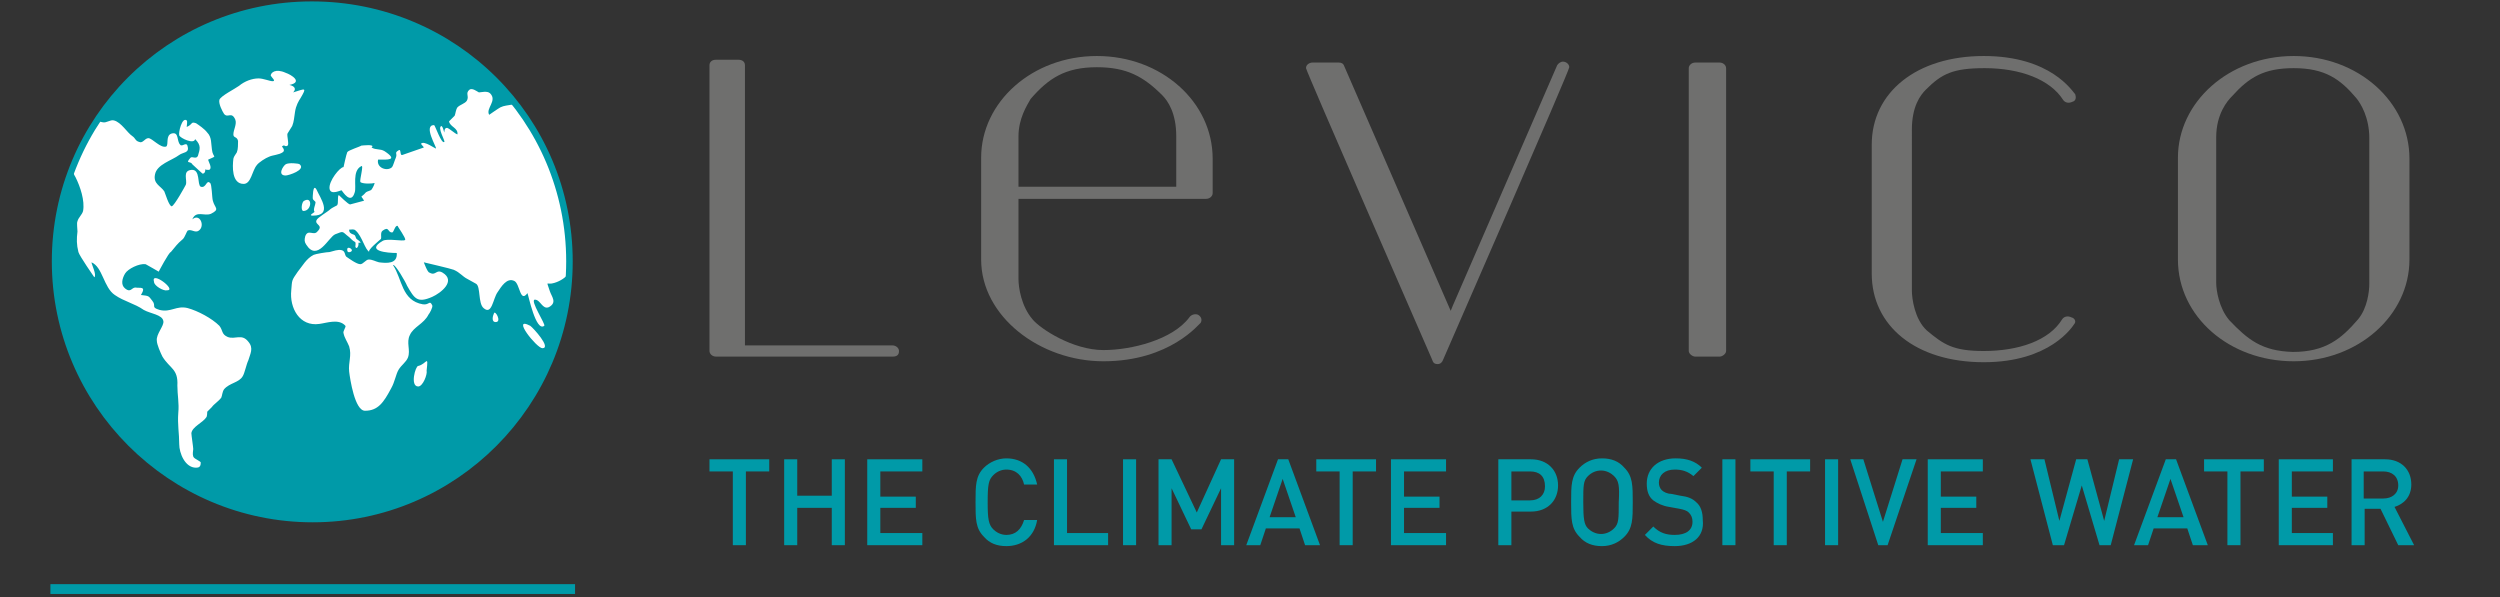
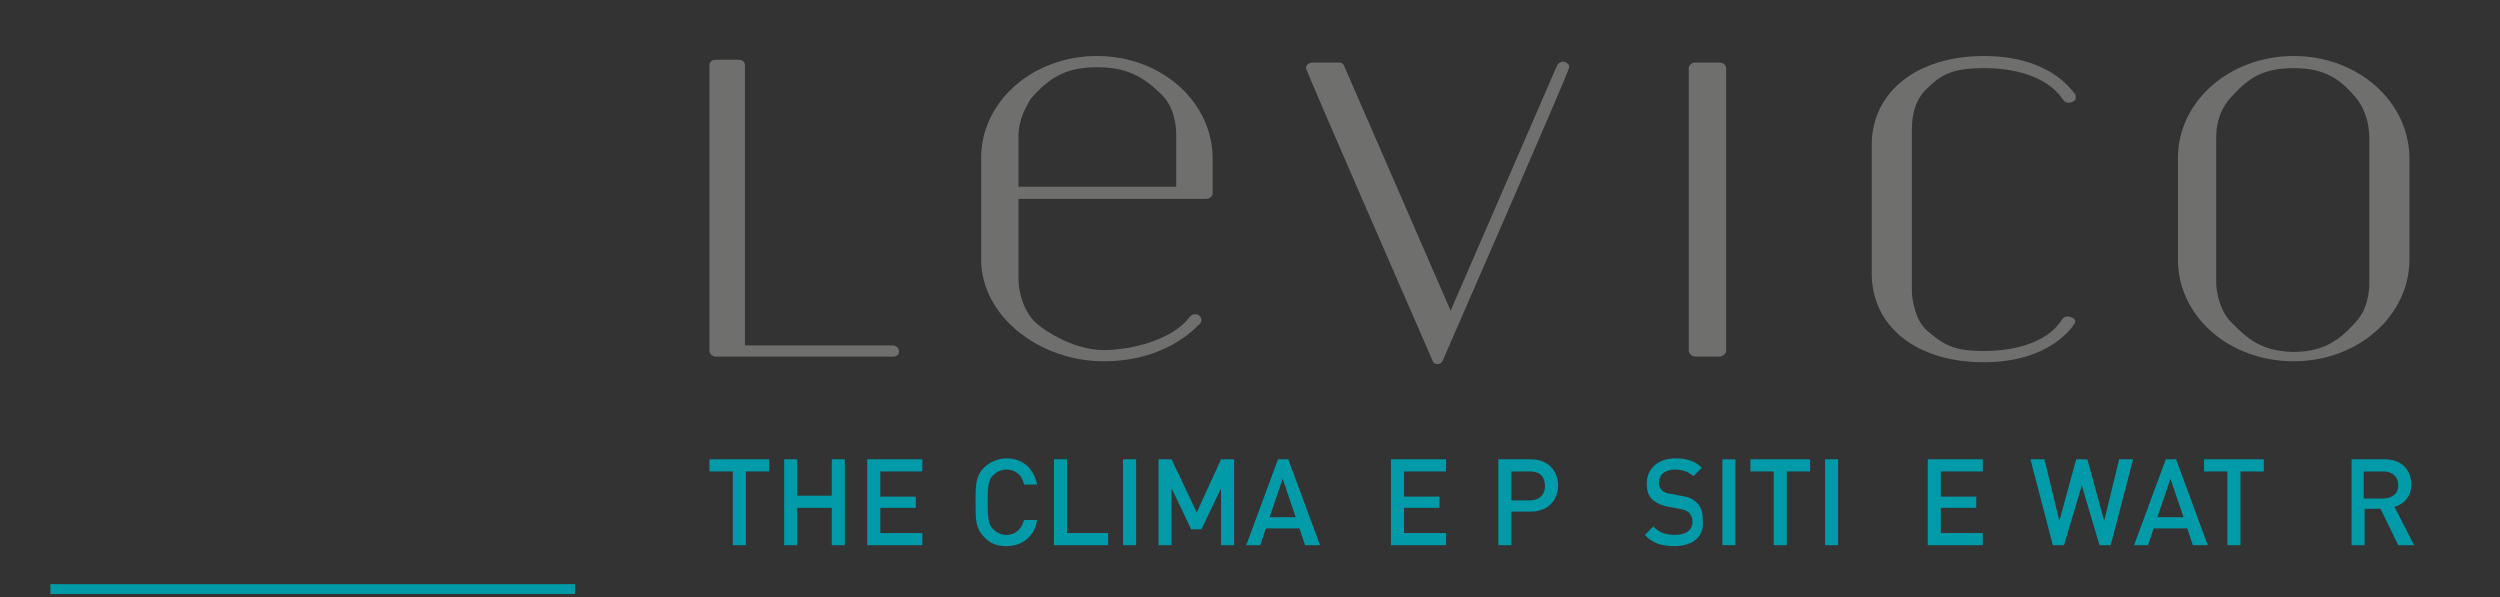
<svg xmlns="http://www.w3.org/2000/svg" xmlns:xlink="http://www.w3.org/1999/xlink" version="1.1" id="Livello_1" x="0px" y="0px" viewBox="0 0 267.8 64" style="enable-background:new 0 0 267.8 64;" xml:space="preserve">
  <rect x="0" y="0" width="267.8" height="64" fill="#333333" stroke="none" />
  <style type="text/css"> .st0{fill:#009AA8;} .st1{fill:#6F6F6E;} .st2{fill:none;stroke:#009AA8;stroke-width:1.052;} .st3{clip-path:url(#SVGID_00000137118483437573820280000007862414450576363942_);} .st4{fill:#FFFFFF;} </style>
  <g>
    <polygon class="st0" points="79.9,50.5 79.9,58.4 78.5,58.4 78.5,50.5 76,50.5 76,49.2 82.4,49.2 82.4,50.5 79.9,50.5 " />
    <polygon class="st0" points="89.1,58.4 89.1,54.4 85.4,54.4 85.4,58.4 84,58.4 84,49.2 85.4,49.2 85.4,53.1 89.1,53.1 89.1,49.2 90.5,49.2 90.5,58.4 89.1,58.4 " />
    <polygon class="st0" points="92.9,58.4 92.9,49.2 98.8,49.2 98.8,50.5 94.3,50.5 94.3,53.2 98.1,53.2 98.1,54.4 94.3,54.4 94.3,57.1 98.8,57.1 98.8,58.4 92.9,58.4 " />
    <path class="st0" d="M107.8,58.5c-1,0-1.8-0.3-2.4-1c-0.9-0.9-0.9-1.9-0.9-3.7c0-1.8,0-2.8,0.9-3.7c0.6-0.6,1.5-1,2.4-1 c1.7,0,2.9,1,3.3,2.8h-1.4c-0.2-0.9-0.8-1.6-1.9-1.6c-0.5,0-1,0.2-1.4,0.6c-0.5,0.5-0.6,1-0.6,2.9c0,1.8,0.1,2.4,0.6,2.9 c0.3,0.3,0.8,0.6,1.4,0.6c1,0,1.6-0.6,1.9-1.6h1.4C110.8,57.5,109.5,58.5,107.8,58.5L107.8,58.5z" />
    <polygon class="st0" points="112.9,58.4 112.9,49.2 114.3,49.2 114.3,57.1 118.7,57.1 118.7,58.4 112.9,58.4 " />
    <polygon class="st0" points="120.3,58.4 120.3,49.2 121.7,49.2 121.7,58.4 120.3,58.4 " />
    <polygon class="st0" points="130.8,58.4 130.8,52.3 128.7,56.7 127.6,56.7 125.5,52.3 125.5,58.4 124.1,58.4 124.1,49.2 125.5,49.2 128.2,54.9 130.8,49.2 132.2,49.2 132.2,58.4 130.8,58.4 " />
    <path class="st0" d="M139.8,58.4l-0.6-1.8h-3.6l-0.6,1.8h-1.5l3.4-9.2h1.1l3.4,9.2H139.8L139.8,58.4z M137.4,51.3l-1.4,4.1h2.8 L137.4,51.3L137.4,51.3z" />
-     <polygon class="st0" points="144.9,50.5 144.9,58.4 143.5,58.4 143.5,50.5 141,50.5 141,49.2 147.4,49.2 147.4,50.5 144.9,50.5 " />
    <polygon class="st0" points="149,58.4 149,49.2 154.9,49.2 154.9,50.5 150.4,50.5 150.4,53.2 154.2,53.2 154.2,54.4 150.4,54.4 150.4,57.1 154.9,57.1 154.9,58.4 149,58.4 " />
    <path class="st0" d="M164,54.8h-2.1v3.6h-1.4v-9.2h3.5c1.8,0,2.9,1.2,2.9,2.8C166.9,53.6,165.8,54.8,164,54.8L164,54.8z M163.9,50.5h-2v3.1h2c1,0,1.6-0.6,1.6-1.5C165.5,51,164.9,50.5,163.9,50.5L163.9,50.5z" />
-     <path class="st0" d="M174,57.5c-0.6,0.6-1.4,1-2.4,1c-1,0-1.8-0.3-2.4-1c-0.9-0.9-0.9-1.9-0.9-3.7c0-1.8,0-2.8,0.9-3.7 c0.6-0.6,1.4-1,2.4-1c1,0,1.8,0.3,2.4,1c0.9,0.9,0.9,1.9,0.9,3.7C174.9,55.6,174.9,56.6,174,57.5L174,57.5z M172.9,51 c-0.3-0.3-0.8-0.6-1.4-0.6c-0.5,0-1,0.2-1.4,0.6c-0.5,0.5-0.5,1-0.5,2.8c0,1.8,0.1,2.4,0.5,2.8c0.3,0.3,0.8,0.6,1.4,0.6 c0.5,0,1-0.2,1.4-0.6c0.5-0.5,0.5-1,0.5-2.8C173.5,52,173.4,51.5,172.9,51L172.9,51z" />
    <path class="st0" d="M179.4,58.5c-1.4,0-2.4-0.3-3.2-1.2l0.9-0.9c0.7,0.7,1.4,0.9,2.3,0.9c1.2,0,1.9-0.5,1.9-1.4 c0-0.4-0.1-0.7-0.4-1c-0.2-0.2-0.5-0.3-1-0.4l-1.1-0.2c-0.7-0.1-1.3-0.4-1.7-0.7c-0.5-0.4-0.7-1-0.7-1.8c0-1.6,1.2-2.7,3.1-2.7 c1.2,0,2.1,0.3,2.8,1l-0.9,0.9c-0.6-0.5-1.2-0.7-2-0.7c-1.1,0-1.7,0.6-1.7,1.4c0,0.3,0.1,0.6,0.3,0.8c0.2,0.2,0.6,0.4,1,0.4l1,0.2 c0.8,0.1,1.3,0.3,1.7,0.7c0.5,0.4,0.7,1.1,0.7,1.9C182.6,57.5,181.3,58.5,179.4,58.5L179.4,58.5z" />
    <polygon class="st0" points="184.5,58.4 184.5,49.2 185.9,49.2 185.9,58.4 184.5,58.4 " />
    <polygon class="st0" points="191.4,50.5 191.4,58.4 190,58.4 190,50.5 187.5,50.5 187.5,49.2 193.9,49.2 193.9,50.5 191.4,50.5 " />
    <polygon class="st0" points="195.5,58.4 195.5,49.2 196.9,49.2 196.9,58.4 195.5,58.4 " />
-     <polygon class="st0" points="202.2,58.4 201.2,58.4 198.2,49.2 199.6,49.2 201.7,55.9 203.8,49.2 205.3,49.2 202.2,58.4 " />
    <polygon class="st0" points="206.5,58.4 206.5,49.2 212.4,49.2 212.4,50.5 207.9,50.5 207.9,53.2 211.7,53.2 211.7,54.4 207.9,54.4 207.9,57.1 212.4,57.1 212.4,58.4 206.5,58.4 " />
    <polygon class="st0" points="226.1,58.4 224.9,58.4 223,52 221.1,58.4 219.9,58.4 217.5,49.2 219,49.2 220.6,55.8 222.4,49.2 223.6,49.2 225.4,55.8 227,49.2 228.5,49.2 226.1,58.4 " />
    <path class="st0" d="M234.9,58.4l-0.6-1.8h-3.6l-0.6,1.8h-1.5l3.4-9.2h1.1l3.4,9.2H234.9L234.9,58.4z M232.5,51.3l-1.4,4.1h2.8 L232.5,51.3L232.5,51.3z" />
    <polygon class="st0" points="240,50.5 240,58.4 238.6,58.4 238.6,50.5 236.1,50.5 236.1,49.2 242.5,49.2 242.5,50.5 240,50.5 " />
-     <polygon class="st0" points="244.1,58.4 244.1,49.2 249.9,49.2 249.9,50.5 245.5,50.5 245.5,53.2 249.3,53.2 249.3,54.4 245.5,54.4 245.5,57.1 249.9,57.1 249.9,58.4 244.1,58.4 " />
    <path class="st0" d="M256.9,58.4l-1.9-3.9h-1.7v3.9h-1.4v-9.2h3.6c1.7,0,2.8,1.1,2.8,2.7c0,1.3-0.8,2.1-1.8,2.4l2.1,4.1H256.9 L256.9,58.4z M255.3,50.5h-2.1v2.9h2.1c0.9,0,1.6-0.5,1.6-1.4C256.9,51,256.2,50.5,255.3,50.5L255.3,50.5z" />
    <path class="st1" d="M95.6,38.2H76.7c-0.4,0-0.7-0.3-0.7-0.6V7c0-0.4,0.3-0.6,0.7-0.6h2.4c0.4,0,0.7,0.2,0.7,0.6V37h15.8 c0.4,0,0.7,0.3,0.7,0.6C96.3,38,96.1,38.2,95.6,38.2" />
    <path class="st1" d="M154.6,38.5c-0.1,0.3-0.3,0.5-0.6,0.5c-0.4,0-0.5-0.2-0.6-0.5c-1-2.3-13.5-30.9-13.5-31.2 c0-0.4,0.4-0.6,0.7-0.6h2.8c0.3,0,0.5,0.1,0.6,0.4l11.4,26.2l0.2-0.5L166.8,7c0.1-0.2,0.4-0.4,0.6-0.4c0.4,0,0.7,0.3,0.7,0.6 C168.1,7.6,155.6,36.2,154.6,38.5" />
    <path class="st1" d="M180.9,7.3c0-0.3,0.3-0.6,0.7-0.6c0,0,2.6,0,2.6,0c0.4,0,0.7,0.3,0.7,0.6v30.3c0,0.3-0.4,0.6-0.7,0.6 c0,0-2.6,0-2.6,0c-0.3,0-0.7-0.3-0.7-0.6V7.3L180.9,7.3z" />
    <path class="st1" d="M238.8,34.3c-1.1-1.3-1.4-3.2-1.4-4V14.7c0-2.5,1.2-3.9,1.7-4.4c1.8-2,3.4-3,6.6-3c3.4,0,5,1.2,6.7,3.2 c0.5,0.6,1.4,2.1,1.4,4.3v15.6c0,0.8-0.2,2.6-1.2,3.8c-1.8,2.1-3.5,3.5-7,3.5C242.3,37.6,240.8,36.4,238.8,34.3 M245.7,6 c-6.9,0-12.4,4.9-12.4,10.9v10.9c0,6.1,5.5,10.9,12.4,10.9c6.9,0,12.4-4.9,12.4-10.9V17C258.1,10.9,252.6,6,245.7,6" />
    <path class="st1" d="M109.1,14.6c0-1.9,0.9-3.3,1.3-4c1.9-2.2,3.7-3.4,7.1-3.4c3.2,0,5,1,7,3c0.6,0.6,1.5,1.9,1.5,4.4v5.4h-16.9 V14.6L109.1,14.6z M117.5,6c-6.9,0-12.4,4.9-12.4,10.9v10.9c0,6.1,6.3,10.9,13.1,10.9c7.2,0,10.3-4.1,10.4-4.1 c0.2-0.3,0.1-0.7-0.3-0.9c-0.3-0.1-0.7,0-0.9,0.3c-1.8,2.4-6.2,3.5-9.2,3.5c-3.3,0-6.8-2.3-7.6-3.3c-1.2-1.4-1.5-3.4-1.5-4.3v-8.6 h20.1c0.4,0,0.7-0.3,0.7-0.6V17C129.9,10.9,124.4,6,117.5,6" />
    <path class="st1" d="M221.9,34c-0.4-0.2-0.8-0.1-1,0.2c-1.4,2.3-4.7,3.4-8.4,3.4c-3.3,0-4.3-0.7-6.1-2.2c-1.3-1.2-1.6-3.4-1.6-4.3 V13.9c0-2.5,0.9-3.7,1.5-4.3c1.7-1.7,2.9-2.3,6.3-2.3c3.8,0,7,1.2,8.4,3.4c0.2,0.3,0.6,0.4,1,0.2c0.4-0.1,0.4-0.5,0.3-0.8 C222,9.8,219.7,6,212.5,6c-7.2,0-12,3.9-12,9.5v13.8c0,5.6,4.7,9.5,12,9.5c7.1,0,9.5-3.8,9.7-4.1C222.4,34.5,222.3,34.1,221.9,34" />
    <line class="st2" x1="5.4" y1="63.1" x2="61.6" y2="63.1" />
    <g>
      <defs>
-         <path id="SVGID_1_" d="M33.5,55.6C18.3,55.6,5.9,43.2,5.9,28c0-15.2,12.3-27.5,27.5-27.5C48.7,0.5,61,12.8,61,28 C61,43.2,48.7,55.6,33.5,55.6L33.5,55.6z" />
-       </defs>
+         </defs>
      <use xlink:href="#SVGID_1_" style="overflow:visible;fill:#009AA8;" />
      <clipPath id="SVGID_00000045605691531337337080000017093871669019318419_">
        <use xlink:href="#SVGID_1_" style="overflow:visible;" />
      </clipPath>
      <g style="clip-path:url(#SVGID_00000045605691531337337080000017093871669019318419_);">
        <path class="st4" d="M21,50.1c-1.2,0-1.8-1.6-1.8-2.5c0-1.2-0.2-2.1-0.1-3.4c0.1-1-0.1-1.9-0.1-2.9c0.1-1.8-0.8-1.8-1.6-3.1 c-0.2-0.4-0.6-1.3-0.6-1.7c-0.1-0.7,0.8-1.6,0.7-2.1c-0.1-0.7-1.4-0.8-2.1-1.2c-1-0.7-2.1-0.9-3.1-1.6c-1.2-0.8-1.3-3-2.5-3.5 c0,0.2,0.6,1.4,0.3,1.6c0,0-1.6-2.3-1.7-2.7c-0.2-0.8-0.2-1.4-0.1-2.2c0-0.3-0.1-0.9,0-1.1c0.1-0.4,0.5-0.7,0.6-1.1 c0.2-1.1-0.3-2.6-0.8-3.6c-0.2-0.3-0.3-0.7-0.5-1c-0.3-0.4-0.6-0.7-1.1-0.9c-0.2-0.1-1.2,0-1.3,0c-0.1-0.1,0.3-0.7-0.1-0.7 c0.4,0-3.4,3.6-3.7,2.2c-0.1-0.3,1.8-0.7,1.9-1c0.2-0.5-0.4-0.7-0.5-1.2c0-0.2-0.2-0.8-0.1-1.1c0.1-0.2,1.5-0.7,1.5-0.8 c0-0.4-0.9-0.4-0.8-1.1c0.1-0.5,0.7-0.3,0.9-0.5c0.1-0.1,0.5,0.2,0.7,0.1c0,0,0.1-0.9,0.1-0.8c0.8-0.9,1-1.4,2.5-1.1 c0.8,0.2,1.5,0.9,2.2,1.3c0.4,0.3,0.6,0.6,1.2,0.7c0.4,0.1,0.8-0.3,1.2-0.2c0.8,0.2,1.4,1.3,2,1.7c0.3,0.2,0.3,0.5,0.7,0.6 c0.4,0.2,0.6-0.4,1-0.4c0.4,0,1.3,1.1,1.9,0.9c0.3-0.2-0.1-1.2,0.6-1.4c0.8-0.2,0.5,0.8,0.9,1.2c0.2,0.3,0.7-0.4,0.8,0.2 c0.2,0.7-0.5,0.6-0.9,0.9c-0.8,0.6-2.4,1-2.6,2.1c-0.2,1,0.6,1.2,1,1.8c0.1,0.2,0.5,1.6,0.8,1.6c0.3-0.1,1.4-2.1,1.5-2.3 c0.2-0.5-0.4-1.5,0.6-1.6c1-0.1,0.6,1.6,1,1.8c0.6,0.2,0.6-0.8,1-0.4c0.2,0.1,0.2,1.6,0.3,1.9c0.2,0.8,0.8,0.9-0.2,1.4 c-0.7,0.3-1.6-0.4-2,0.6c0.8-0.7,1.4,0.7,0.7,1.2c-0.4,0.3-0.8-0.2-1.2,0c-0.1,0.1-0.3,0.7-0.5,0.9c-0.7,0.6-0.7,0.7-1.3,1.4 C18.1,27,17,29.1,17,29.1s-1.2-0.7-1.4-0.8c-0.7-0.1-1.9,0.5-2.2,1c-0.3,0.5-0.5,1.2,0,1.6c0.6,0.5,0.7-0.1,1.1-0.1 c0.5,0.1,1.2-0.2,0.6,0.8c0.9,0.1,0.8,0.1,1.2,0.6c0.5,0.6-0.2,0.7,0.8,1c1.2,0.3,1.8-0.5,3-0.2c1.1,0.3,2.6,1.1,3.4,1.9 c0.4,0.5,0.2,0.9,0.9,1.2c0.8,0.3,1.5-0.4,2.2,0.5c0.6,0.7,0.2,1.3,0,2c-0.2,0.4-0.4,1.4-0.6,1.7c-0.4,0.7-1.4,0.7-2,1.4 c-0.2,0.3-0.2,0.7-0.3,0.9c-0.3,0.4-0.8,0.7-1,1c-0.1,0.1-0.4,0.4-0.5,0.5c0,0,0,0.5-0.1,0.6c-0.4,0.6-1.5,1-1.6,1.7 c0,0.2,0.2,1.5,0.2,1.7c0,0.2-0.1,0.5,0,0.8c0.1,0.3,0.9,0.5,0.8,0.7C21.5,50,21.3,50.1,21,50.1 M21.7,18.6c0.1,0.1-1-0.9-1.1-1 c-0.2-0.4-0.8,0-0.2-0.7c0.2-0.2,0.6,0.2,0.8-0.2h0c0.2-0.7,0.4-1.1-0.3-1.8c-0.1,0.6-1.6-0.1-1.7-0.4c-0.1-0.3,0.3-2,0.8-1.6 c0.1,0.1,0,0.5,0,0.7c0.7-0.3,0.4-0.6,1-0.4c0.3,0.2,0.9,0.6,1.2,1c0.5,0.5,0.4,1.2,0.5,1.8c0.1,1,0.7,0.6-0.4,1.1 c0,0.2,0.5,0.9,0.1,1.1c-0.2,0-0.4,0-0.4-0.1C22,18.2,22,18.6,21.7,18.6 M26.1,19.7c-1.3,0-1.2-1.9-1.1-2.7 c0.1-0.4,0.4-0.6,0.4-0.8c0.1-0.2,0.1-0.8,0.1-1.1c-0.1-0.5-0.5-0.3-0.5-0.7c0-0.5,0.4-1.1,0.2-1.6c-0.4-0.9-0.8-0.1-1.2-0.6 c-0.2-0.3-0.6-1.1-0.5-1.5c0.1-0.4,1.7-1.2,2.1-1.5c0.6-0.5,1.4-0.8,2.1-0.8c0.5,0,1.2,0.3,1.5,0.3c0.4,0-0.1-0.4-0.2-0.6 c0-0.3,0.5-0.8,1.6-0.3c0.6,0.2,1.9,1,0.4,1.3c0.5,0.1,0.8,0.4,0.4,0.8c1.3-0.4,1.5-0.6,0.8,0.6c-0.2,0.3-0.5,0.8-0.6,1.5 c-0.1,0.6-0.1,1-0.3,1.5c-0.1,0.2-0.4,0.6-0.5,0.8c-0.1,0.2,0.2,1.2,0,1.3c-0.3,0.2-0.3-0.2-0.6,0.1c0,0,0.4,0.4,0.1,0.6 c-0.4,0.3-1.1,0.3-1.5,0.5c-0.3,0.1-1.1,0.6-1.3,0.9C27,18.3,26.9,19.7,26.1,19.7 M30.6,18.8c-0.9,0-0.3-1,0-1.2 c0.3-0.2,1.4-0.1,1.5,0C32.8,18.2,30.9,18.8,30.6,18.8 M17.9,31.1c-0.4,0.1-1.4-0.5-1.4-0.9C16.1,28.9,19,31.1,17.9,31.1 M39.1,44c-1.1,0-1.6-3.4-1.7-4.2c-0.1-1,0.3-1.7,0-2.7c-0.2-0.5-0.5-0.9-0.6-1.4c-0.1-0.2,0.3-0.7,0.2-0.8 c-0.7-0.8-2-0.3-2.8-0.2c-2.1,0.3-3.2-1.7-3-3.6c0.1-1.1,0-1,0.7-2c0.5-0.6,0.9-1.4,1.7-1.8c0.2-0.1,1.4-0.3,1.7-0.3 c0.4-0.1,0.9-0.3,1.3-0.2c0.4,0.1,0.3,0.5,0.5,0.7c0.3,0.2,1.1,0.8,1.5,0.8c0.3,0,0.6-0.5,0.9-0.5c0.4,0,0.7,0.2,1.1,0.3 c0.8,0.1,2,0.2,1.9-1c-1,0-3.4-0.2-1.5-1.3c0.5-0.3,2.2,0.1,2.4-0.1c0.1-0.2-0.8-1.4-0.8-1.5c-0.3-0.1-0.4,0.7-0.6,0.7 c-0.5,0-0.3-0.7-1-0.2c-0.3,0.2-0.1,0.7-0.2,0.9c-0.1,0.1-1.6,1.3-1.2,1.4c-0.5-0.2-0.8-1.7-1.5-2.3c-0.2-0.2-0.4-0.1-0.7-0.1 c0,0.1,0,0.3,0.2,0.4c0.1,0.1,0.3,0.1,0.4,0.2c0.1,0.1,0.1,0.3,0.2,0.4c0.3,0.2,0.5,0.4,0.4,0.4c0,0-0.2,0-0.2,0s0,0.1,0,0.2 c0,0.2-0.2,0.5-0.3,0.3c-0.1-0.1,0.1-0.5-0.1-0.6c-0.2-0.1-0.4-0.3-0.6-0.5c-0.8-0.6-0.5-0.7-1.5-0.3c-0.7,0.3-1.9,3-3.1,1.1 c-0.2-0.3-0.2-0.5-0.1-0.9c0.3-0.8,0.9,0,1.3-0.5c0.7-0.7-0.3-0.7-0.1-1.2c0.1-0.3,1.2-0.9,1.5-1.2c0.1-0.1,0.7-0.4,0.7-0.4 c0.2-0.2,0-1,0.2-1.1c0,0,1,1,1.2,1c0,0,1.5-0.4,1.5-0.4c-0.4-0.7-0.4-0.2,0.2-0.9c0.1-0.1,0.6-0.2,0.6-0.3 c0.1-0.1,0.4-0.7,0.3-0.7c-0.3,0.1-1.3,0.1-1.5-0.1c-0.1-0.2,0.4-1.9,0.1-1.7c-1,0.5-0.5,2.2-0.7,2.8c-0.4,1.4-1.3-0.1-1.4-0.2 c0-0.1-1.2,0.6-1.3-0.2c-0.1-0.8,1.1-2.3,1.5-2.3c0,0,0.3-1.4,0.4-1.6c0.1-0.2,1.4-0.6,1.5-0.7c0,0,1.6-0.2,1.1,0.2 c0.5,0.3,0.9,0.1,1.4,0.4c1.5,1,0.3,0.9-0.7,0.9c-0.2,0.9,1,1.3,1.5,0.8c0.1-0.1,0.3-0.8,0.4-1c0.2-0.5-0.2-0.5,0.3-0.8 c0.3-0.2,0.1,0.6,0.4,0.5c0,0,2-0.7,2.3-0.8c-0.1-0.2-0.2-0.2-0.3-0.4c0.3-0.4,1.6,0.6,1.6,0.5c0.1-0.1-1.4-2.5-0.2-2.5 c0.1,0,0.8,2.1,1.1,1.8c0.1-0.1-0.8-1.6-0.3-1.7c0.2,0.2,0.2,0.5,0.3,0.7c0-0.5,0.2-0.5,0.3-0.5c0.3,0.1,0.8,0.6,1.1,0.7 c0.1-0.7-0.8-0.8-0.9-1.4c0,0,0.6-0.6,0.6-0.6c0.1-0.2,0.1-0.6,0.3-0.9c0.3-0.3,0.8-0.4,1-0.7c0.3-0.5-0.2-0.8,0.3-1.2 c0.3-0.2,0.8,0.2,1,0.3c0.2,0,0.9-0.2,1.2,0.1c0.8,0.8-0.5,1.6-0.1,2.3c0,0,1-0.7,1.2-0.8c0.4-0.2,0.8-0.2,1.3-0.3 c-0.1,0,1.2-0.2,1-0.3c0.3,0.1,1.2,1.5,1.6,1.2c0.4-0.3,0.9-2,1.8-1.7c-0.3-0.6,1.8,0.1,2.1,0.1c0.4,0.1,3.4,0.5,3.5,0 c-0.1-0.2-0.2-0.3-0.3-0.5c0.2-0.6,2.6,0.1,3,0.1c-0.8,0,1.8,0.4,0.7-0.1c0.4,0.2,0.9,0,0.6,0.8c1.4,0.9-0.7,1-0.9,0.5 c-0.4,0.4,0.3,0.4,0.3,0.6c0.1,1,0.1,0.3-0.5,0.6c0,0,0.9,0.6,1,0.7c0.4,0.9-0.1,0.3-0.3,0.9c-0.1,0.4-0.4,1-0.6,1.2 c-0.1,0.2-0.8-0.1-0.9,0.3c-0.2,0.5,1.4,4.1,0.2,4.4c-0.7,0.1-1.3-2.6-1.3-2.9c0.1-0.8,0.9-1.7,0.3-2.6c-0.4,0.3,0,0.5-0.2,0.8 c-0.1,0.2-0.9,0.3-0.7,0.1c0.1-0.2-0.3,0.2-0.3,0.2c-0.4,0.6,0.3,0.4,0.4,0.7c0.2,0.6-1.3,0.5-1.5,0.5c-0.8,0.2-1.2,0.5-1.5,1.3 c-0.5,1.8,0.5,0.8,1.2,1.6c1.1,1.3,0.2,3.1-0.5,4c-0.4,0.5-0.6,0.4-0.6,1.1c0-0.2,1,2.1-0.1,1.6c-0.5-0.3,0.1-0.6,0-0.8 c-0.3-0.6-1,1.6-1,2c0.2,1.2-0.7,2.3-2,2.7c-0.9,0.3-0.9-0.4-0.5,0.9c0.2,0.6,0.8,1.2-0.1,1.7c-0.7,0.3-0.9-0.8-1.5-0.8 c-0.6,0,1.2,2.7,1,2.8c-0.9,0.7-1.7-3.3-1.8-3.5c-0.8,1.1-0.8-1-1.4-1.3c-0.8-0.4-1.4,0.6-1.8,1.2c-0.5,0.7-0.6,2.5-1.5,1.7 c-0.6-0.5-0.3-2.3-0.8-2.6c-0.2-0.1-0.7-0.4-0.9-0.5c-0.6-0.3-0.8-0.7-1.5-1c-0.2-0.1-3.2-0.8-3.2-0.8s0.4,1.1,0.6,1.1 c0.7,0.4,0.7-0.4,1.4,0c1.5,0.9-0.2,2.2-1.1,2.6c-1.6,0.7-1.9,0.2-2.7-1.2c-0.1-0.3-1.3-2.4-1.5-2.2c1,1.5,0.9,3.8,3.2,4.2 c0.7,0.1,0.7-0.5,1,0.1c0.1,0.2-0.3,0.9-0.4,1c-0.5,1-1.6,1.3-2,2.2c-0.4,0.8,0.1,1.6-0.2,2.4c-0.2,0.5-0.7,0.8-1,1.3 c-0.3,0.5-0.4,1.3-0.8,2C41.1,43.1,40.5,44,39.1,44 M33.5,23.1c-0.5,0,0.1-0.3,0.2-0.4c-0.2-0.2,0.1-0.8,0.1-1 c0-0.2-0.3-0.2-0.3-0.5c0,0,0-1.6,0.4-0.9C34.3,21.2,35.7,23.1,33.5,23.1 M32.5,22.6c-0.3,0-0.2-1,0.1-1.1 C33.5,21,33.4,22.6,32.5,22.6 M37.5,27c0,0-0.3,0.1-0.3-0.2C37.1,26.2,38.1,26.8,37.5,27 M44.8,41.4c-0.9,0-0.3-2.2,0-2.2l0,0.1 l0-0.1c0.9-0.2,1.1-1.3,0.9,0.5C45.8,40.1,45.3,41.4,44.8,41.4 M53.1,34.5c-0.5,0-0.3-0.7-0.2-0.9C53,33.1,53.8,34.5,53.1,34.5 M58.1,37.3c-0.6,0-3.4-3.5-1.3-2.4C57.1,35.1,59.1,37.3,58.1,37.3" />
      </g>
      <use xlink:href="#SVGID_1_" style="overflow:visible;fill:none;stroke:#009AA8;stroke-width:0.699;" />
    </g>
  </g>
</svg>